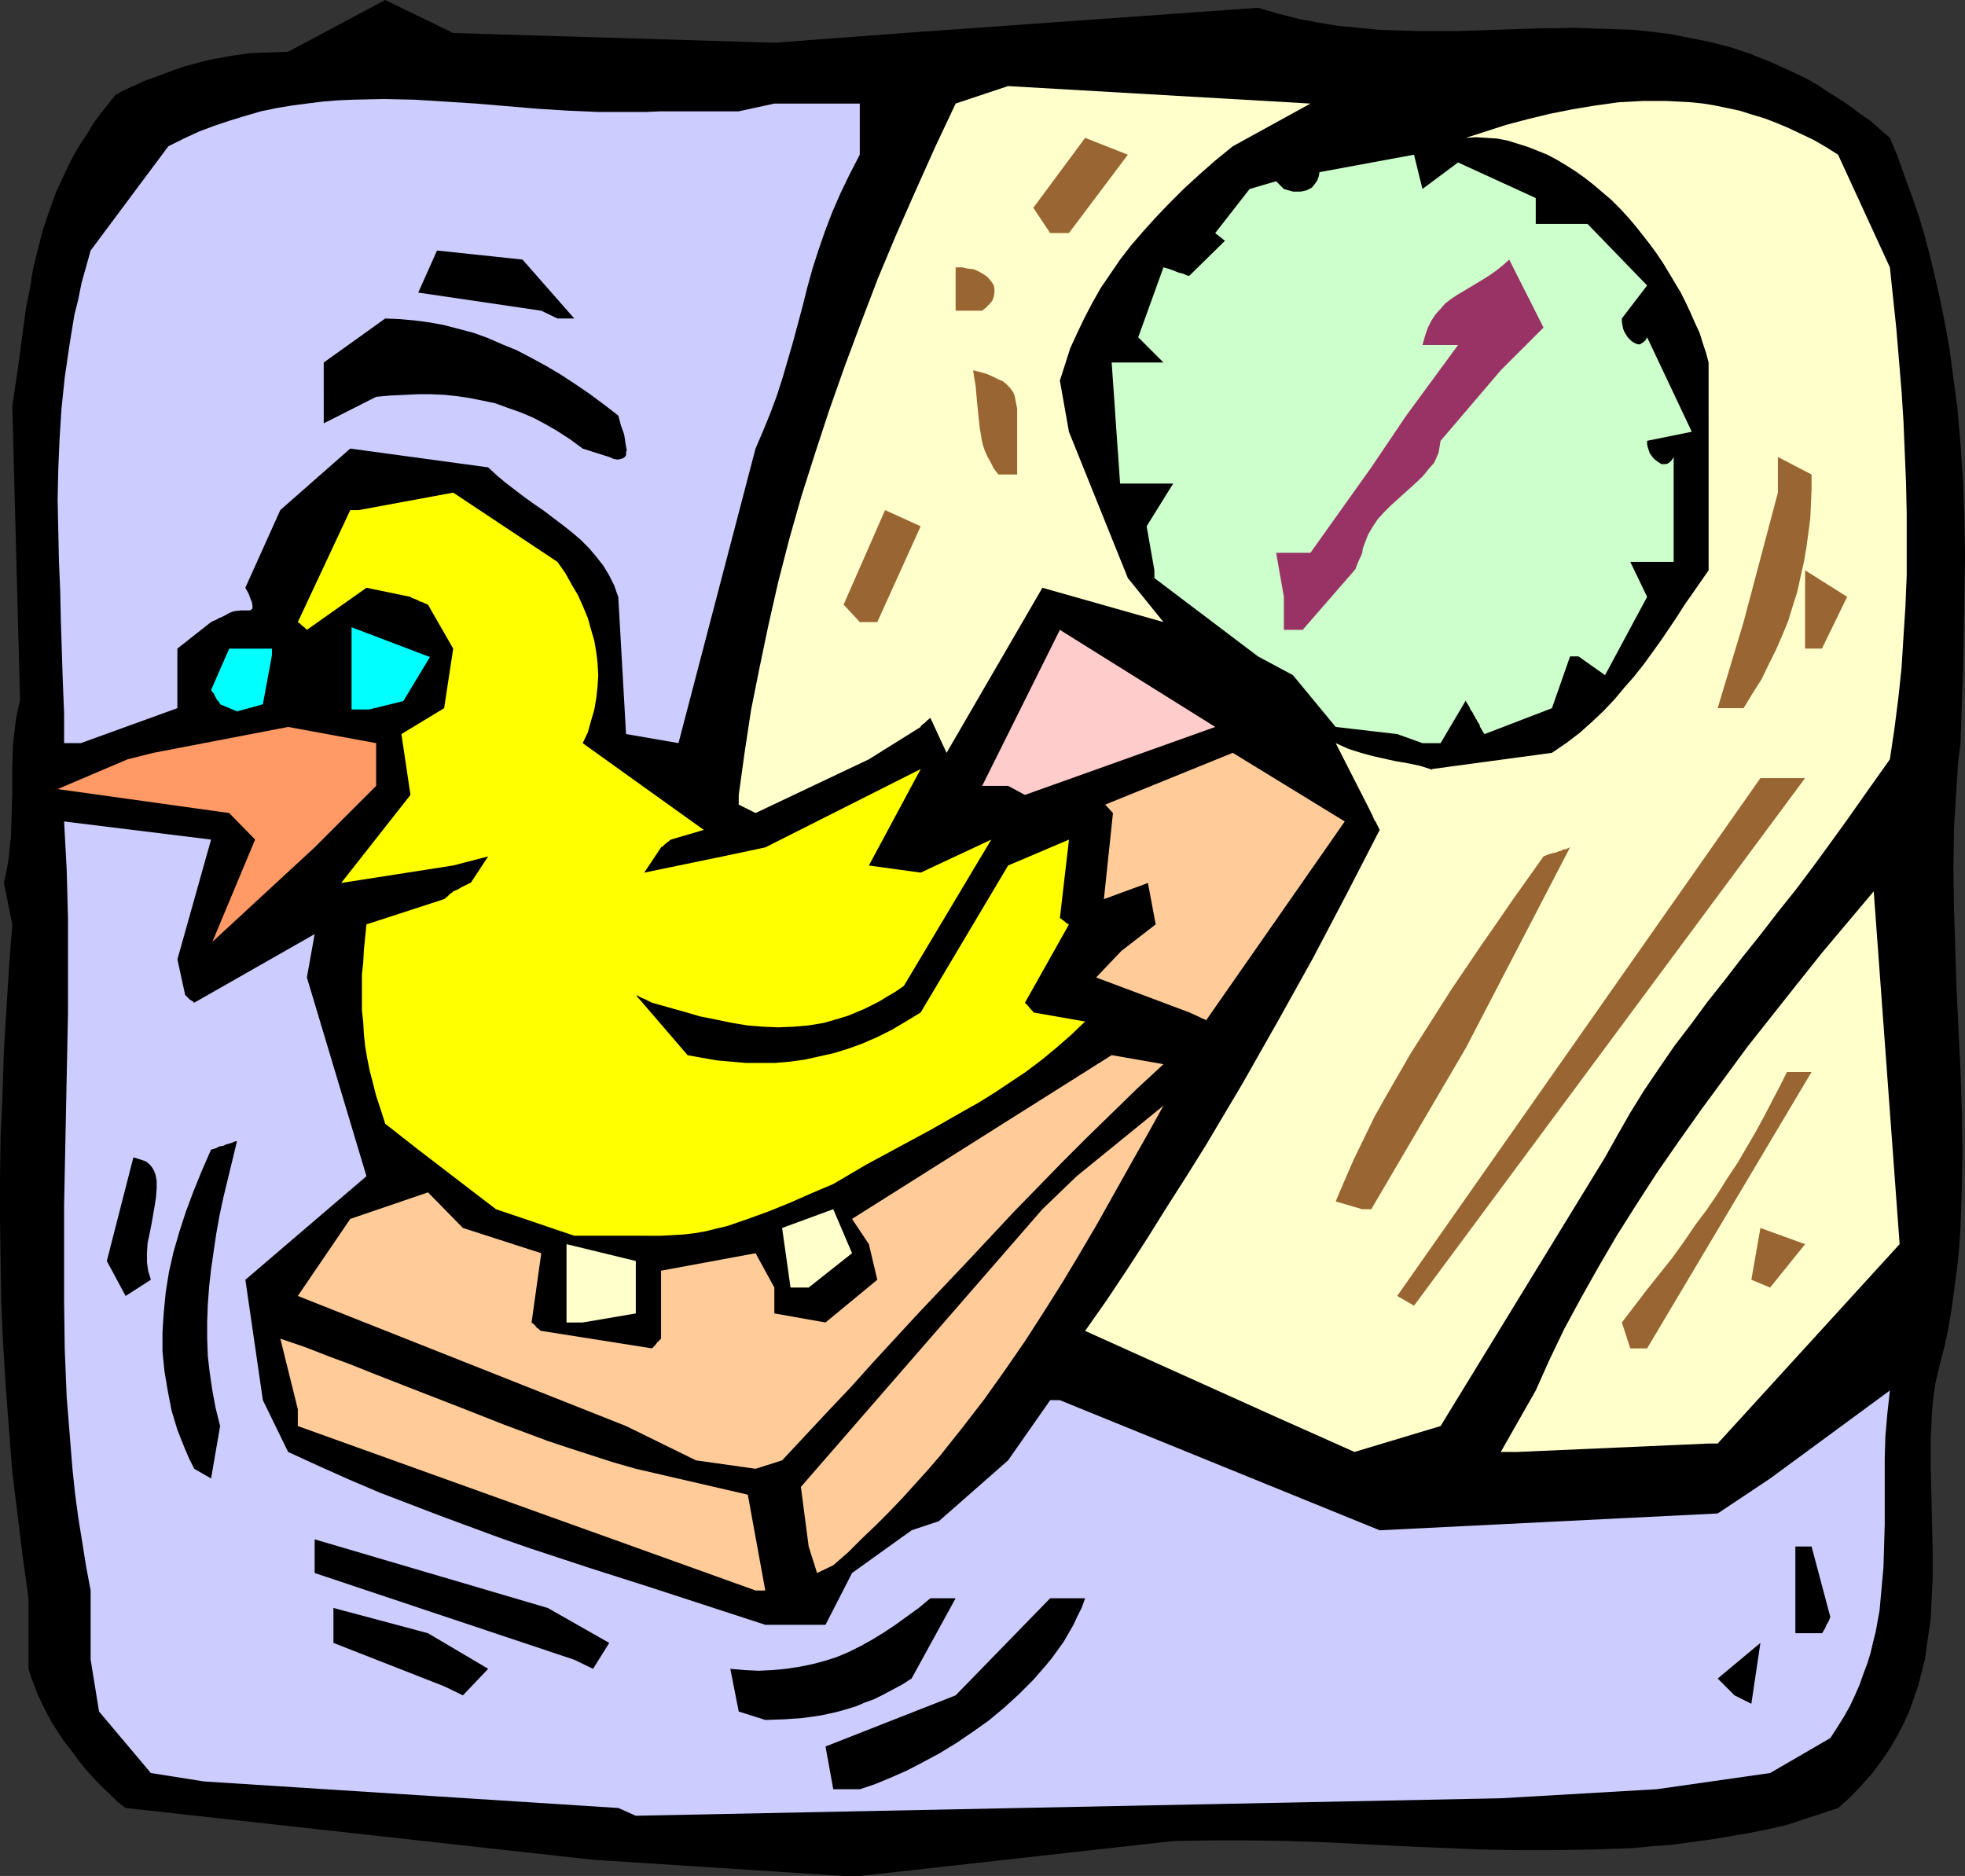
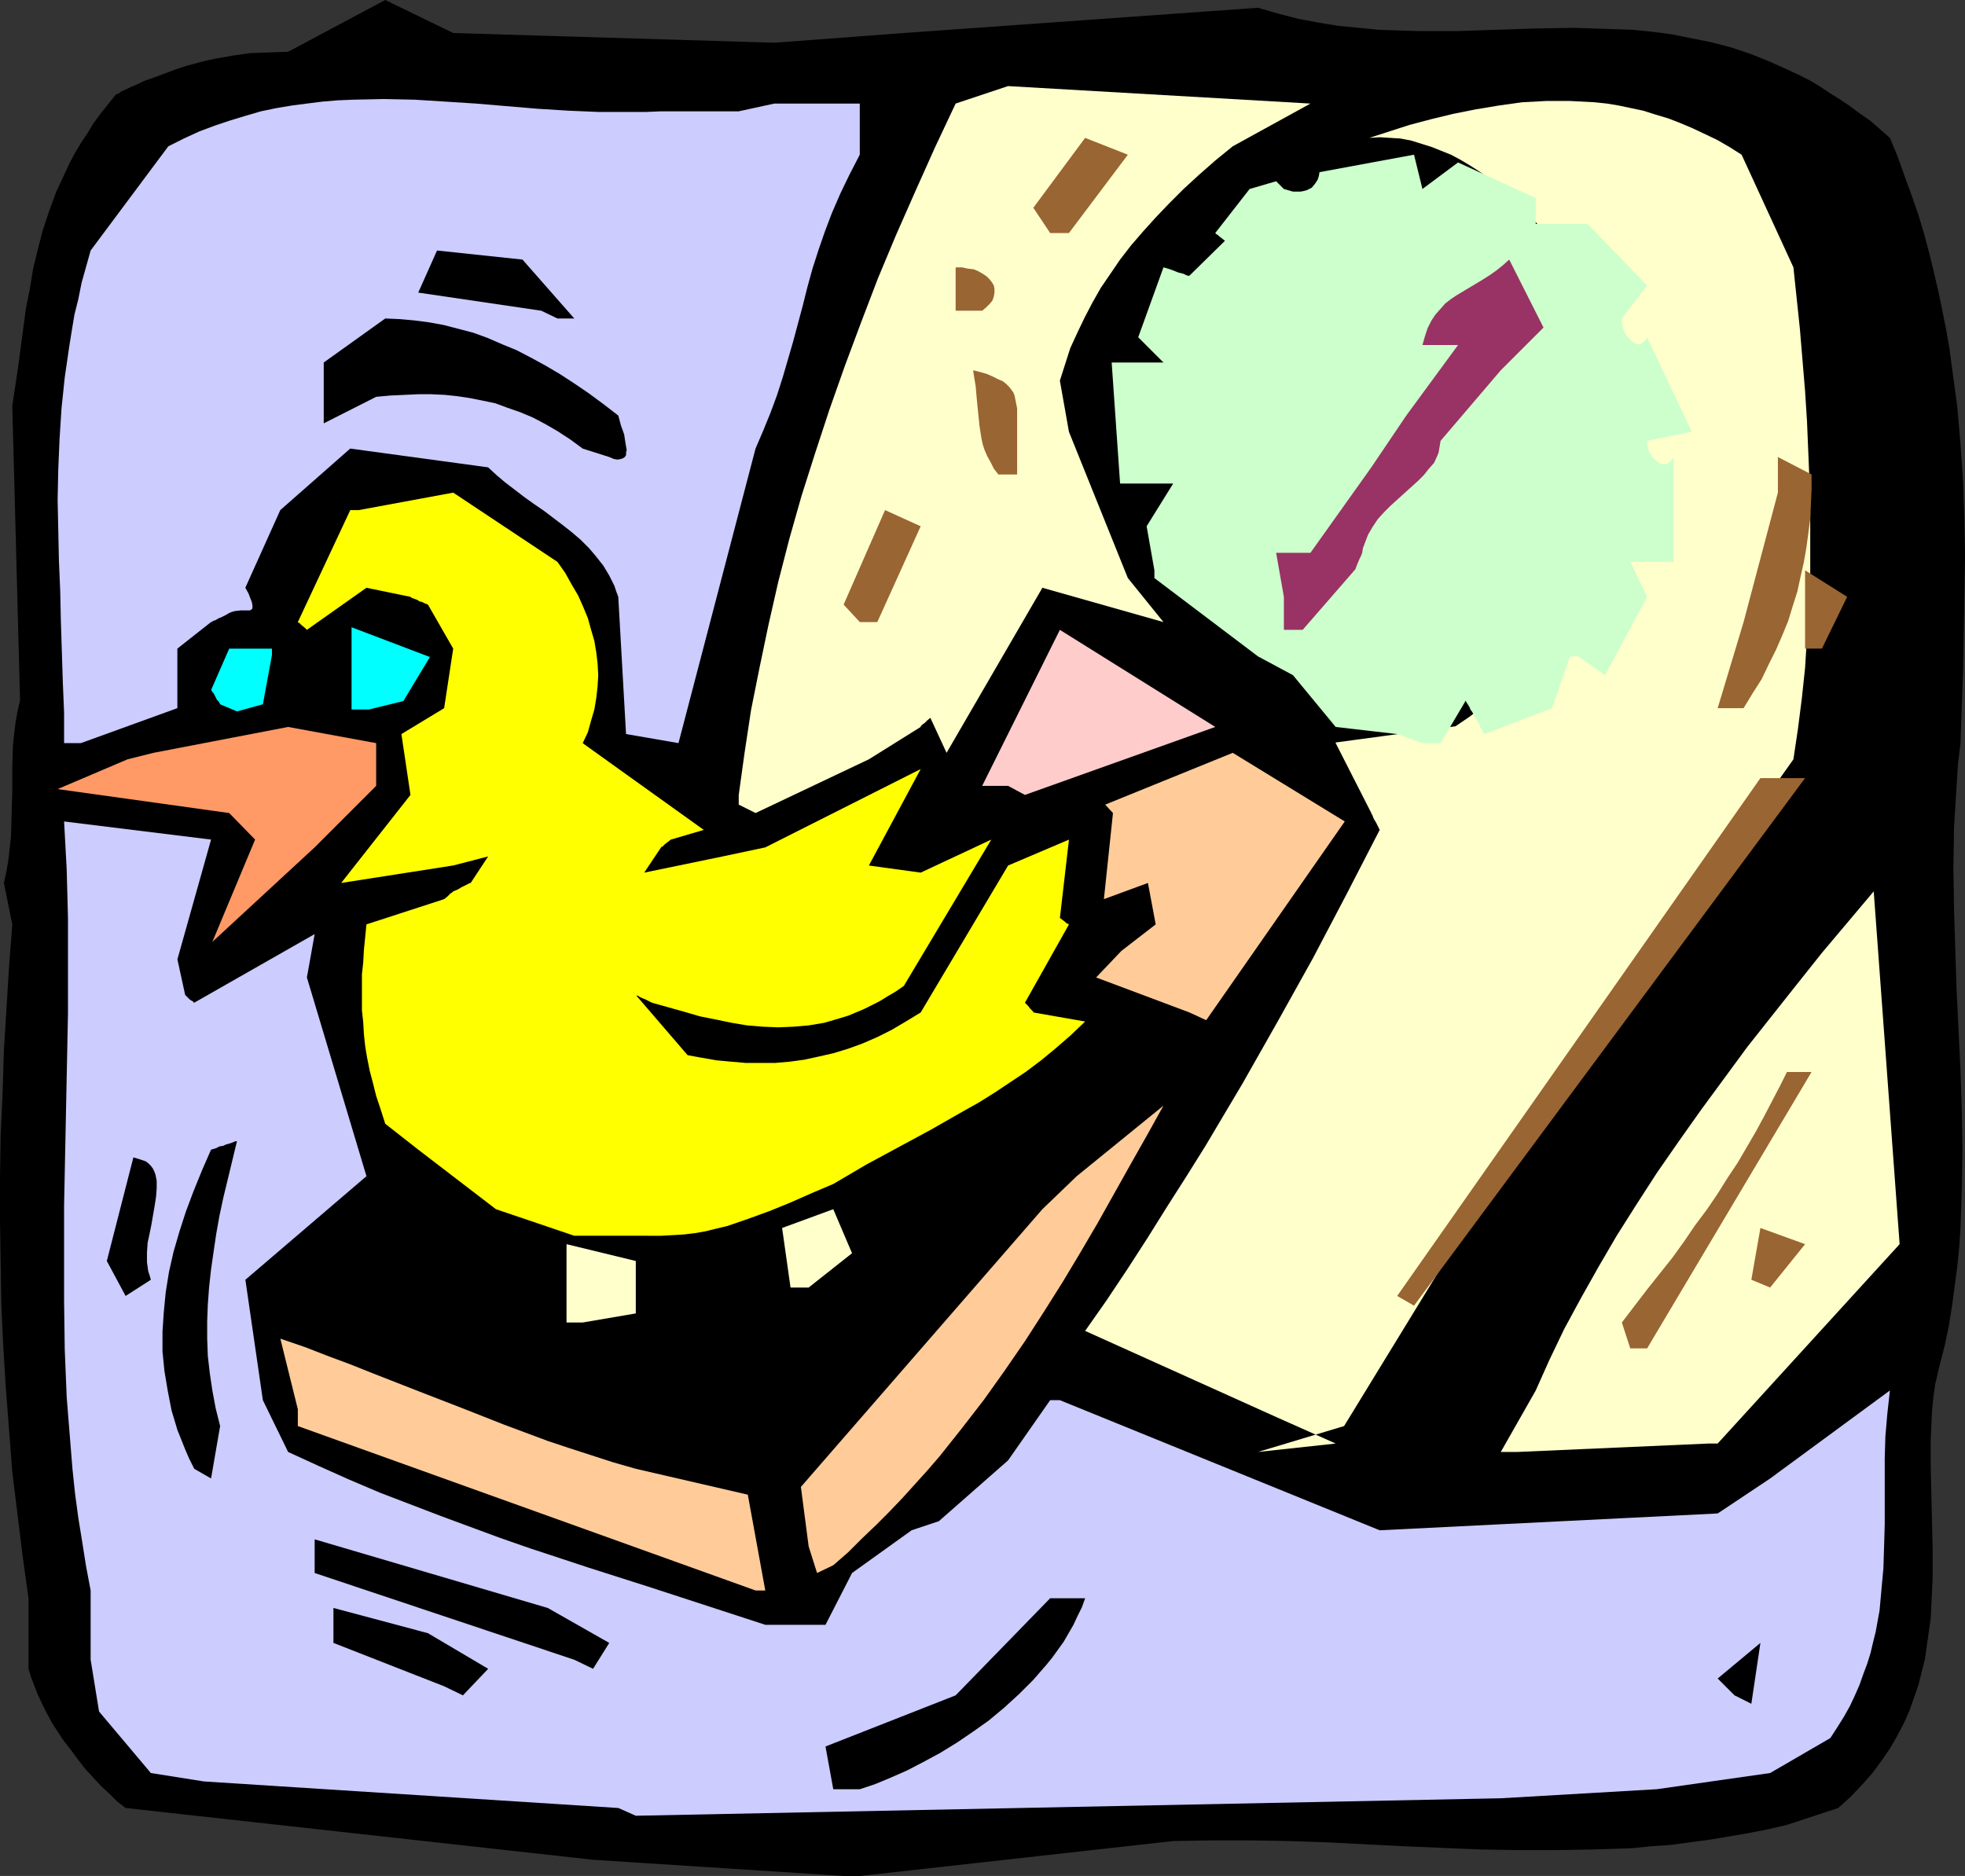
<svg xmlns="http://www.w3.org/2000/svg" xmlns:ns1="http://sodipodi.sourceforge.net/DTD/sodipodi-0.dtd" xmlns:ns2="http://www.inkscape.org/namespaces/inkscape" version="1.0" width="129.766mm" height="123.898mm" id="svg39" ns1:docname="Clock - Cuckoo 2.wmf">
  <rect width="100%" height="100%" fill="#333333" stroke="none" />
  <ns1:namedview id="namedview39" pagecolor="#ffffff" bordercolor="#000000" borderopacity="0.25" ns2:showpageshadow="2" ns2:pageopacity="0.0" ns2:pagecheckerboard="0" ns2:deskcolor="#d1d1d1" ns2:document-units="mm" />
  <defs id="defs1">
    <pattern id="WMFhbasepattern" patternUnits="userSpaceOnUse" width="6" height="6" x="0" y="0" />
  </defs>
  <path style="fill:#000000;fill-opacity:1;fill-rule:evenodd;stroke:none" d="m 210.565,468.274 -62.539,-4.04 -116.675,-12.927 -2.101,-1.616 -1.939,-1.939 -2.101,-1.939 -1.939,-2.101 -1.939,-2.101 -1.778,-2.262 -1.778,-2.424 -1.778,-2.262 -1.616,-2.424 -1.454,-2.262 -1.293,-2.424 -1.131,-2.262 -1.131,-2.424 -0.808,-2.101 -0.808,-2.101 -0.646,-2.101 v -17.613 0 L 5.656,388.451 4.363,377.948 3.07,367.445 2.262,356.942 1.454,346.439 0.808,335.936 0.323,325.433 0.162,314.93 0,304.427 v -10.503 l 0.162,-10.503 0.485,-10.503 0.323,-10.665 0.646,-10.503 0.646,-10.503 0.808,-10.503 -2.101,-10.341 0.646,-2.909 0.485,-2.909 0.323,-2.909 0.323,-2.909 0.162,-5.655 0.162,-5.817 v -5.655 l 0.162,-5.655 0.323,-2.909 0.323,-2.747 0.485,-2.747 0.646,-2.747 -1.939,-73.521 1.454,-9.695 1.293,-9.695 0.646,-4.848 0.97,-4.848 0.808,-5.009 1.131,-4.686 1.293,-5.009 1.616,-4.848 1.778,-4.848 2.262,-4.848 1.131,-2.424 1.293,-2.424 1.454,-2.424 1.616,-2.424 1.454,-2.424 1.778,-2.424 1.939,-2.424 1.939,-2.424 0.808,-0.323 0.646,-0.485 1.131,-0.485 0.646,-0.323 0.646,-0.323 0.323,-0.162 h 0.162 v 0 l 2.747,-1.293 2.747,-0.97 2.586,-0.97 2.586,-0.97 2.424,-0.808 2.424,-0.646 2.424,-0.646 2.262,-0.485 4.525,-0.808 4.525,-0.646 4.686,-0.162 L 71.912,12.927 96.152,0 l 16.968,8.241 80.154,2.424 32.32,-2.424 88.395,-6.302 5.01,1.454 5.01,1.293 5.171,0.97 4.848,0.808 5.171,0.485 4.848,0.485 4.848,0.162 5.01,0.162 h 9.858 l 9.696,-0.323 9.696,-0.323 9.858,-0.162 4.686,0.162 5.01,0.162 4.848,0.162 4.848,0.485 4.848,0.646 4.848,0.97 4.848,0.97 5.01,1.293 4.848,1.616 4.848,1.939 5.01,2.262 2.424,1.131 2.586,1.293 2.424,1.454 2.424,1.616 2.586,1.616 2.424,1.616 2.586,1.939 2.586,1.777 2.424,2.101 2.586,2.262 1.939,4.686 1.778,5.009 1.778,4.848 1.616,4.686 1.454,4.848 1.293,4.848 1.131,4.686 1.131,4.848 0.97,4.686 0.97,4.848 0.808,4.686 0.646,4.848 1.293,9.534 0.808,9.372 0.646,9.372 0.323,9.372 0.162,9.372 -0.162,9.372 -0.162,9.372 -0.162,9.21 -0.646,18.582 -0.646,5.332 -0.646,10.503 -0.323,5.171 -0.162,10.341 0.162,10.18 0.323,10.18 0.323,10.018 0.97,20.037 0.323,9.857 0.162,9.857 -0.162,9.695 -0.162,5.009 -0.162,4.848 -0.323,4.848 -0.485,4.848 -0.646,4.848 -0.646,4.848 -0.808,5.009 -0.97,4.686 -1.293,5.009 -1.131,4.848 -0.485,3.393 -0.323,3.393 -0.323,6.948 v 6.948 l 0.162,6.948 0.323,13.896 v 6.787 l -0.323,6.787 -0.162,3.393 -0.485,3.393 -0.485,3.393 -0.485,3.393 -0.808,3.232 -0.808,3.232 -1.131,3.232 -1.131,3.232 -1.454,3.232 -1.616,3.07 -1.778,3.07 -2.101,3.07 -2.262,3.07 -2.586,2.909 -2.909,3.07 -3.07,2.747 -12.766,4.201 -4.848,1.131 -5.01,0.97 -4.686,0.808 -4.848,0.808 -4.848,0.646 -4.848,0.646 -4.686,0.323 -4.848,0.485 -9.534,0.323 -9.534,0.162 h -9.534 l -9.534,-0.162 -19.069,-0.808 -18.907,-0.97 -9.696,-0.323 -9.534,-0.162 h -9.696 l -9.534,0.162 -78.214,8.726 z" id="path1" />
  <path style="fill:#ccccff;fill-opacity:1;fill-rule:evenodd;stroke:none" d="M 154.328,451.308 50.904,444.683 37.653,442.582 24.725,427.231 22.624,414.305 v -17.29 l -1.131,-5.979 -0.97,-6.14 -0.97,-5.979 -0.808,-5.979 -0.646,-6.14 -0.485,-5.979 -0.97,-12.119 -0.485,-11.957 -0.162,-11.957 v -11.957 -11.957 l 0.485,-23.915 0.485,-23.915 v -11.957 -11.957 l -0.323,-12.119 -0.646,-11.957 36.683,4.524 -8.403,29.893 1.939,8.887 0.646,0.646 0.485,0.485 0.485,0.323 0.323,0.162 0.162,0.162 v 0.162 h 0.162 l 30.058,-17.128 -1.939,10.826 14.867,49.607 -30.219,25.854 4.363,30.055 6.302,12.927 7.757,3.555 7.595,3.393 7.595,3.232 7.595,2.909 7.595,2.909 7.434,2.747 7.434,2.747 7.434,2.585 14.706,4.848 14.706,4.686 29.25,9.534 h 15.029 l 6.626,-12.927 14.867,-10.665 6.787,-2.262 17.291,-15.189 10.504,-15.027 h 2.424 l 79.83,32.479 84.355,-4.201 13.09,-8.726 29.896,-21.976 -0.646,5.817 -0.485,5.655 -0.162,5.494 v 5.494 10.988 l -0.162,5.494 -0.162,5.332 -0.485,5.332 -0.485,5.332 -0.97,5.332 -0.646,2.585 -0.646,2.747 -0.808,2.585 -0.97,2.585 -0.97,2.747 -1.131,2.585 -1.293,2.747 -1.454,2.585 -1.616,2.585 -1.778,2.747 -15.029,8.726 -28.28,4.04 -38.946,2.262 -215.897,4.363 z" id="path2" />
  <path style="fill:#000000;fill-opacity:1;fill-rule:evenodd;stroke:none" d="m 207.979,446.622 -1.939,-10.665 32.482,-12.765 23.594,-24.238 h 8.726 v 0 l -0.808,2.262 -1.131,2.262 -0.97,2.101 -2.424,4.201 -2.909,4.04 -1.454,1.777 -3.232,3.716 -3.555,3.555 -3.717,3.393 -3.878,3.232 -3.878,2.747 -4.04,2.747 -4.202,2.585 -4.202,2.262 -4.04,2.101 -4.04,1.777 -3.878,1.616 -3.878,1.293 z" id="path3" />
-   <path style="fill:#000000;fill-opacity:1;fill-rule:evenodd;stroke:none" d="m 184.385,427.231 -2.101,-10.665 3.555,0.323 3.555,0.162 3.394,-0.162 3.394,-0.323 3.232,-0.485 3.232,-0.646 3.07,-0.808 3.07,-0.97 3.07,-1.293 2.909,-1.454 2.909,-1.616 2.909,-1.777 2.909,-1.939 2.909,-2.101 2.909,-2.101 2.909,-2.424 h 6.302 v 0 l -10.989,20.037 -2.262,1.454 -2.424,1.293 -2.424,1.293 -2.262,1.131 -2.262,0.808 -2.262,0.97 -2.101,0.646 -2.262,0.646 -2.101,0.485 -2.262,0.485 -4.525,0.646 -4.525,0.323 -4.848,0.162 z" id="path4" />
  <path style="fill:#000000;fill-opacity:1;fill-rule:evenodd;stroke:none" d="m 432.926,423.192 -4.202,-4.201 10.666,-8.887 -2.262,15.189 z" id="path5" />
  <path style="fill:#000000;fill-opacity:1;fill-rule:evenodd;stroke:none" d="M 110.857,420.93 83.224,410.103 v -8.726 l 23.594,6.302 15.029,8.887 -6.302,6.625 z" id="path6" />
  <path style="fill:#000000;fill-opacity:1;fill-rule:evenodd;stroke:none" d="M 143.339,414.305 78.538,392.652 v -8.402 l 58.176,17.128 15.352,8.726 -4.04,6.463 z" id="path7" />
-   <path style="fill:#000000;fill-opacity:1;fill-rule:evenodd;stroke:none" d="m 448.116,407.68 v -21.652 h 4.04 l 4.686,17.613 -0.323,0.808 -0.323,0.646 -0.323,0.485 -0.162,0.485 -0.323,0.646 -0.323,0.485 -0.162,0.323 -0.162,0.162 v 0 z" id="path8" />
  <path style="fill:#ffcc99;fill-opacity:1;fill-rule:evenodd;stroke:none" d="M 188.587,397.015 74.336,355.972 v -4.201 l -4.363,-17.613 6.141,2.101 5.818,2.262 5.656,2.101 5.656,2.262 11.15,4.363 10.827,4.201 10.666,4.201 10.827,4.04 5.333,1.777 5.494,1.777 5.494,1.777 5.656,1.616 27.957,6.463 4.363,23.915 z" id="path9" />
  <path style="fill:#ffcc99;fill-opacity:1;fill-rule:evenodd;stroke:none" d="m 203.939,392.652 -2.101,-6.625 -1.939,-14.866 60.277,-69.32 8.565,-8.241 21.654,-17.613 -4.04,7.271 -4.202,7.433 -8.242,14.704 -4.363,7.433 -4.363,7.271 -4.686,7.433 -4.686,7.271 -5.01,7.271 -5.171,7.271 -5.494,7.11 -5.656,7.11 -3.07,3.555 -3.07,3.393 -3.07,3.393 -3.394,3.555 -3.232,3.232 -3.555,3.393 -3.394,3.393 -3.717,3.232 v 0 z" id="path10" />
  <path style="fill:#000000;fill-opacity:1;fill-rule:evenodd;stroke:none" d="m 48.48,366.637 -1.293,-2.585 -0.97,-2.262 -0.97,-2.424 -0.97,-2.424 -1.454,-4.848 -0.97,-5.009 -0.808,-4.848 -0.485,-4.848 v -5.009 l 0.323,-4.848 0.485,-5.009 0.808,-5.009 1.131,-5.009 1.454,-5.009 1.616,-5.009 1.939,-5.171 2.101,-5.171 2.262,-5.171 1.131,-0.323 0.97,-0.485 0.97,-0.162 0.646,-0.323 0.646,-0.162 0.485,-0.162 0.485,-0.162 0.323,-0.162 0.485,-0.162 h 0.162 0.162 l -1.131,4.686 -1.131,4.686 -1.131,4.686 -0.97,4.524 -0.808,4.524 -0.646,4.363 -0.646,4.524 -0.485,4.363 -0.323,4.363 -0.162,4.201 v 4.363 l 0.162,4.363 0.485,4.201 0.646,4.363 0.808,4.363 1.131,4.524 -2.262,13.088 z" id="path11" />
-   <path style="fill:#ffcc99;fill-opacity:1;fill-rule:evenodd;stroke:none" d="m 188.587,366.637 -14.867,-2.101 -17.453,-8.564 -81.931,-32.479 13.09,-19.229 19.392,-6.625 8.726,8.887 19.554,6.302 -2.424,17.29 0.808,0.646 0.485,0.646 0.485,0.323 0.323,0.323 0.162,0.162 h 0.162 l 27.634,4.363 0.808,-0.808 0.485,-0.646 0.323,-0.323 0.323,-0.323 0.162,-0.162 0.162,-0.162 v -16.966 l 23.594,-4.363 4.686,8.564 v 6.463 l 12.766,2.262 12.928,-10.665 -2.101,-8.887 -4.202,-6.302 64.802,-40.881 12.928,2.262 -6.464,5.979 -6.302,6.14 -6.302,6.14 -6.141,6.14 -12.12,12.442 -11.797,12.604 -11.797,12.442 -11.474,12.442 -5.656,6.302 -5.818,6.14 -11.312,12.119 z" id="path12" />
-   <path style="fill:#ffffcc;fill-opacity:1;fill-rule:evenodd;stroke:none" d="m 333.38,360.335 -14.867,-6.625 -47.672,-21.491 5.333,-7.595 5.171,-7.756 5.01,-7.756 4.848,-7.756 4.848,-7.595 4.848,-7.756 9.211,-15.512 8.888,-15.674 8.726,-15.674 8.403,-15.997 8.242,-15.997 -0.323,-0.646 -0.323,-0.646 -0.323,-0.646 -0.323,-0.485 -0.323,-0.646 -0.162,-0.485 -0.162,-0.323 -0.162,-0.162 v -0.162 l -8.888,-17.451 v 0 l 1.778,0.808 1.454,0.646 3.07,0.97 2.909,0.808 2.909,0.646 2.909,0.646 2.909,0.485 3.07,0.646 3.07,0.97 v -0.162 l 29.896,-4.04 3.555,-2.424 3.394,-2.585 3.07,-2.747 2.909,-2.747 2.747,-2.909 2.424,-2.909 2.424,-2.747 2.424,-3.07 4.202,-5.817 4.04,-5.979 1.939,-3.07 1.939,-2.747 4.04,-5.817 V 90.488 l -0.646,-2.424 -0.808,-2.424 -0.808,-2.585 -1.131,-2.424 -1.131,-2.585 -1.131,-2.424 -1.293,-2.585 -1.454,-2.424 -1.454,-2.424 -1.454,-2.424 -1.616,-2.424 -1.778,-2.424 -1.778,-2.262 -1.778,-2.262 -1.939,-2.262 -1.939,-2.101 -2.101,-2.101 -4.363,-3.716 -2.262,-1.777 -2.262,-1.616 -2.262,-1.454 -2.424,-1.454 -2.424,-1.293 -2.424,-0.97 -2.424,-0.97 -2.586,-0.808 -2.586,-0.808 -2.586,-0.485 -2.586,-0.162 -2.586,-0.162 -2.586,0.162 5.01,-1.616 5.01,-1.616 5.494,-1.454 5.333,-1.293 5.656,-1.131 5.818,-0.97 5.818,-0.808 5.979,-0.323 h 2.909 3.07 l 3.07,0.162 3.07,0.162 3.07,0.323 2.909,0.485 3.07,0.646 3.07,0.646 3.07,0.97 3.232,0.97 2.909,1.131 3.07,1.293 3.07,1.454 3.07,1.454 3.07,1.777 3.07,1.939 12.928,28.116 1.616,15.351 1.293,15.512 0.485,7.595 0.323,7.756 0.323,7.756 0.162,7.595 v 7.756 7.595 l -0.323,7.756 -0.485,7.595 -0.485,7.756 -0.808,7.595 -0.97,7.595 -1.131,7.595 -6.302,8.887 -4.202,5.979 -4.202,5.817 -4.363,5.979 -4.363,5.817 -4.525,5.655 -4.363,5.655 -4.525,5.655 -4.363,5.655 -4.363,5.494 -4.04,5.494 -4.202,5.494 -3.878,5.655 -3.717,5.494 -3.394,5.494 -3.232,5.655 -3.07,5.494 -41.046,67.058 -21.493,6.463 z" id="path13" />
+   <path style="fill:#ffffcc;fill-opacity:1;fill-rule:evenodd;stroke:none" d="m 333.38,360.335 -14.867,-6.625 -47.672,-21.491 5.333,-7.595 5.171,-7.756 5.01,-7.756 4.848,-7.756 4.848,-7.595 4.848,-7.756 9.211,-15.512 8.888,-15.674 8.726,-15.674 8.403,-15.997 8.242,-15.997 -0.323,-0.646 -0.323,-0.646 -0.323,-0.646 -0.323,-0.485 -0.323,-0.646 -0.162,-0.485 -0.162,-0.323 -0.162,-0.162 v -0.162 l -8.888,-17.451 v 0 v -0.162 l 29.896,-4.04 3.555,-2.424 3.394,-2.585 3.07,-2.747 2.909,-2.747 2.747,-2.909 2.424,-2.909 2.424,-2.747 2.424,-3.07 4.202,-5.817 4.04,-5.979 1.939,-3.07 1.939,-2.747 4.04,-5.817 V 90.488 l -0.646,-2.424 -0.808,-2.424 -0.808,-2.585 -1.131,-2.424 -1.131,-2.585 -1.131,-2.424 -1.293,-2.585 -1.454,-2.424 -1.454,-2.424 -1.454,-2.424 -1.616,-2.424 -1.778,-2.424 -1.778,-2.262 -1.778,-2.262 -1.939,-2.262 -1.939,-2.101 -2.101,-2.101 -4.363,-3.716 -2.262,-1.777 -2.262,-1.616 -2.262,-1.454 -2.424,-1.454 -2.424,-1.293 -2.424,-0.97 -2.424,-0.97 -2.586,-0.808 -2.586,-0.808 -2.586,-0.485 -2.586,-0.162 -2.586,-0.162 -2.586,0.162 5.01,-1.616 5.01,-1.616 5.494,-1.454 5.333,-1.293 5.656,-1.131 5.818,-0.97 5.818,-0.808 5.979,-0.323 h 2.909 3.07 l 3.07,0.162 3.07,0.162 3.07,0.323 2.909,0.485 3.07,0.646 3.07,0.646 3.07,0.97 3.232,0.97 2.909,1.131 3.07,1.293 3.07,1.454 3.07,1.454 3.07,1.777 3.07,1.939 12.928,28.116 1.616,15.351 1.293,15.512 0.485,7.595 0.323,7.756 0.323,7.756 0.162,7.595 v 7.756 7.595 l -0.323,7.756 -0.485,7.595 -0.485,7.756 -0.808,7.595 -0.97,7.595 -1.131,7.595 -6.302,8.887 -4.202,5.979 -4.202,5.817 -4.363,5.979 -4.363,5.817 -4.525,5.655 -4.363,5.655 -4.525,5.655 -4.363,5.655 -4.363,5.494 -4.04,5.494 -4.202,5.494 -3.878,5.655 -3.717,5.494 -3.394,5.494 -3.232,5.655 -3.07,5.494 -41.046,67.058 -21.493,6.463 z" id="path13" />
  <path style="fill:#ffffcc;fill-opacity:1;fill-rule:evenodd;stroke:none" d="m 374.588,362.436 8.726,-15.351 3.394,-7.595 3.717,-7.756 4.202,-7.756 4.363,-7.756 4.525,-7.756 5.01,-7.918 5.01,-7.756 5.494,-7.918 5.494,-7.756 5.818,-7.918 5.818,-7.918 6.141,-7.756 6.141,-7.756 6.302,-7.918 12.928,-15.351 6.464,88.064 -45.41,49.768 h -2.262 l -47.672,2.101 z" id="path14" />
  <path style="fill:#996532;fill-opacity:1;fill-rule:evenodd;stroke:none" d="m 406.908,336.582 -2.101,-6.463 6.302,-8.241 6.302,-7.918 2.909,-4.04 2.747,-4.04 2.909,-3.878 2.747,-4.04 2.424,-3.878 2.586,-3.878 2.262,-3.878 2.262,-3.878 2.101,-3.878 1.939,-3.716 1.939,-3.716 1.778,-3.555 h 6.141 l -41.046,68.997 z" id="path15" />
  <path style="fill:#ffffcc;fill-opacity:1;fill-rule:evenodd;stroke:none" d="m 141.4,330.119 v -19.552 l 17.291,4.201 v 13.088 l -13.251,2.262 z" id="path16" />
  <path style="fill:#000000;fill-opacity:1;fill-rule:evenodd;stroke:none" d="m 31.35,323.494 -4.686,-8.726 6.626,-25.854 1.131,0.323 0.97,0.323 0.97,0.323 0.646,0.485 0.646,0.646 0.485,0.646 0.323,0.646 0.323,0.808 0.162,0.808 0.162,0.808 v 1.939 l -0.162,2.101 -0.323,2.101 -0.808,4.686 -0.485,2.424 -0.485,2.262 -0.162,2.424 v 2.424 l 0.323,2.262 0.323,0.97 0.323,1.131 z" id="path17" />
  <path style="fill:#996532;fill-opacity:1;fill-rule:evenodd;stroke:none" d="m 348.732,323.494 90.657,-129.268 h 11.15 L 352.934,325.917 Z" id="path18" />
  <path style="fill:#ffffcc;fill-opacity:1;fill-rule:evenodd;stroke:none" d="m 197.313,321.393 -2.101,-14.866 12.766,-4.686 4.686,10.988 -10.827,8.564 z" id="path19" />
  <path style="fill:#996532;fill-opacity:1;fill-rule:evenodd;stroke:none" d="m 437.128,319.454 2.262,-12.927 11.15,4.04 -8.726,10.826 z" id="path20" />
  <path style="fill:#ffff00;fill-opacity:1;fill-rule:evenodd;stroke:none" d="m 158.691,308.466 h -15.352 l -19.554,-6.625 -19.392,-14.866 -8.242,-6.463 -1.131,-3.555 -1.131,-3.393 -0.808,-3.232 -0.808,-3.07 -0.646,-3.232 -0.485,-2.909 -0.323,-3.07 -0.162,-2.909 -0.323,-2.909 v -3.07 -2.909 -3.07 l 0.323,-2.909 0.162,-3.07 0.323,-3.232 0.323,-3.232 19.392,-6.302 0.808,-0.646 0.485,-0.485 0.323,-0.323 0.323,-0.162 0.162,-0.162 0.162,-0.162 0.808,-0.323 0.646,-0.323 0.485,-0.323 0.646,-0.323 0.646,-0.323 0.646,-0.323 0.323,-0.162 h 0.162 v 0 l 4.363,-6.625 -8.726,2.262 -27.957,4.363 17.291,-21.976 -2.262,-15.189 10.666,-6.463 2.262,-14.866 -6.302,-10.988 -0.808,-0.323 -0.646,-0.323 -0.646,-0.162 -0.485,-0.323 -0.808,-0.323 -0.485,-0.162 -0.323,-0.162 -0.162,-0.162 v 0 l -10.989,-2.262 -14.867,10.503 -0.646,-0.646 -0.646,-0.485 -0.323,-0.323 -0.323,-0.323 h -0.162 l -0.162,-0.162 13.09,-27.954 h 2.101 l 23.594,-4.363 26.018,17.29 1.939,2.747 1.616,2.909 1.616,2.747 1.293,2.909 1.131,2.747 0.808,2.909 0.808,2.747 0.485,2.909 0.323,2.747 0.162,2.909 -0.162,2.747 -0.323,2.909 -0.485,2.909 -0.808,2.747 -0.808,2.909 -1.293,2.747 v 0 l 30.219,21.652 -8.242,2.424 -0.808,0.646 -0.646,0.485 -0.323,0.323 -0.323,0.323 h -0.162 l -0.162,0.162 v 0 l -4.202,6.302 19.554,-4.04 10.666,-2.262 38.784,-19.552 -12.928,24.076 12.928,1.777 17.614,-8.241 -21.816,36.518 -2.101,1.454 -1.939,1.131 -2.101,1.293 -1.939,0.97 -1.939,0.97 -1.939,0.808 -1.939,0.808 -2.101,0.646 -3.878,1.131 -3.878,0.646 -3.717,0.323 -3.878,0.162 -3.878,-0.162 -3.878,-0.323 -3.878,-0.646 -3.878,-0.808 -4.04,-0.808 -3.878,-1.131 -8.08,-2.262 -0.646,-0.323 -0.646,-0.323 -0.646,-0.323 -0.485,-0.162 -0.646,-0.323 -0.485,-0.323 h -0.323 l -0.162,-0.162 v 0 l 12.928,15.027 3.555,0.646 3.717,0.646 3.555,0.323 3.717,0.323 h 3.717 3.555 l 3.717,-0.323 3.555,-0.485 3.717,-0.808 3.555,-0.808 3.717,-1.131 3.555,-1.293 3.717,-1.616 3.555,-1.777 3.555,-2.101 3.717,-2.262 21.816,-36.68 15.19,-6.463 -2.262,19.552 0.646,0.485 0.646,0.485 0.323,0.323 0.323,0.162 h 0.162 v 0.162 h 0.162 l -10.989,19.552 0.808,0.808 0.485,0.646 0.323,0.323 0.323,0.323 0.162,0.162 v 0.162 l 12.928,2.262 -3.555,3.393 -3.717,3.232 -3.717,3.07 -3.878,2.909 -3.878,2.585 -3.878,2.585 -3.878,2.424 -4.04,2.262 -7.918,4.524 -8.08,4.363 -8.08,4.363 -8.242,4.848 -5.333,2.262 -5.494,2.424 -5.171,2.101 -5.333,1.939 -5.171,1.777 -2.747,0.646 -2.586,0.646 -2.747,0.485 -2.747,0.323 -2.747,0.162 -2.909,0.162 z" id="path21" />
-   <path style="fill:#996532;fill-opacity:1;fill-rule:evenodd;stroke:none" d="m 333.38,299.902 2.262,-5.332 2.262,-5.171 2.586,-5.332 2.586,-5.332 2.909,-5.171 3.07,-5.332 3.07,-5.332 3.394,-5.332 3.394,-5.332 3.394,-5.332 3.717,-5.494 3.717,-5.494 3.717,-5.332 3.878,-5.655 7.918,-11.149 1.131,-0.485 1.131,-0.323 0.808,-0.162 0.808,-0.323 0.646,-0.162 0.485,-0.323 h 0.485 l 0.323,-0.162 0.485,-0.162 0.162,-0.162 h 0.162 l -26.018,50.091 -23.594,40.235 h -2.262 z" id="path22" />
  <path style="fill:#ffcc99;fill-opacity:1;fill-rule:evenodd;stroke:none" d="m 296.859,252.719 -23.27,-8.726 6.302,-6.625 8.565,-6.625 -1.939,-10.341 -10.989,4.04 2.262,-21.491 -1.939,-2.101 31.835,-12.927 27.957,17.128 -34.582,49.607 z" id="path23" />
  <path style="fill:#ff9966;fill-opacity:1;fill-rule:evenodd;stroke:none" d="m 63.67,209.576 -6.464,-6.625 -42.824,-5.979 17.453,-7.433 6.464,-1.616 33.613,-6.463 21.978,4.04 V 196.165 L 78.538,211.515 53.005,235.107 Z" id="path24" />
  <path style="fill:#ffffcc;fill-opacity:1;fill-rule:evenodd;stroke:none" d="m 184.385,198.427 1.454,-10.503 1.616,-10.665 2.101,-10.503 2.262,-10.826 2.424,-10.665 2.747,-10.665 3.07,-10.826 3.394,-10.665 3.555,-10.826 3.878,-10.988 4.04,-10.826 4.202,-10.988 4.525,-10.826 4.848,-10.988 4.848,-10.826 5.171,-10.988 13.09,-4.363 75.467,4.363 -19.392,10.665 -4.363,3.555 -4.04,3.555 -3.878,3.555 -3.555,3.555 -3.394,3.555 -3.07,3.393 -3.07,3.555 -2.747,3.555 -2.424,3.555 -2.424,3.555 -2.101,3.716 -1.939,3.716 -1.778,3.716 -1.778,3.878 -1.293,4.04 -1.293,4.04 2.262,12.765 14.706,36.518 8.888,10.988 -30.219,-8.564 -23.917,41.204 -4.04,-8.726 -0.808,0.646 -0.646,0.646 -0.485,0.323 -0.323,0.323 -0.162,0.162 v 0.162 l -12.928,8.079 -28.28,13.412 -4.202,-2.101 z" id="path25" />
  <path style="fill:#ffcccc;fill-opacity:1;fill-rule:evenodd;stroke:none" d="m 251.611,196.165 h -6.464 l 19.392,-38.942 38.784,24.238 -47.51,16.966 z" id="path26" />
  <path style="fill:#ccccff;fill-opacity:1;fill-rule:evenodd;stroke:none" d="m 15.998,185.5 v -7.595 l -0.323,-7.756 -0.485,-15.189 -0.162,-7.433 -0.323,-7.595 -0.162,-7.595 -0.162,-7.595 0.162,-7.595 0.323,-7.595 0.485,-7.595 0.808,-7.756 1.131,-7.756 0.646,-4.04 0.646,-3.878 0.97,-3.878 0.808,-4.04 1.131,-4.04 1.131,-4.04 19.392,-26.015 3.878,-1.939 3.878,-1.777 3.878,-1.454 3.878,-1.293 3.717,-1.131 3.878,-1.131 3.878,-0.808 3.878,-0.646 3.717,-0.485 3.878,-0.485 3.878,-0.323 3.878,-0.162 7.595,-0.162 7.595,0.162 7.757,0.485 7.595,0.485 15.352,1.293 7.757,0.485 7.595,0.323 h 7.757 3.878 l 3.878,-0.162 h 19.392 l 8.888,-1.939 h 21.331 v 12.765 l -2.586,5.009 -2.262,4.686 -2.101,4.848 -1.778,4.686 -1.616,4.686 -1.454,4.524 -1.293,4.686 -1.131,4.524 -2.424,9.049 -2.586,8.887 -1.454,4.524 -1.616,4.363 -1.778,4.363 -1.939,4.524 -19.23,73.521 -13.09,-2.262 -1.939,-34.256 -0.485,-1.293 -0.485,-1.454 -1.293,-2.585 -1.454,-2.424 -1.778,-2.262 -1.778,-2.101 -2.101,-2.101 -2.262,-1.939 -2.262,-1.777 -4.686,-3.555 -2.586,-1.777 -2.262,-1.616 -4.848,-3.716 -2.101,-1.777 -2.101,-1.939 -34.421,-4.686 -17.453,15.351 -8.726,19.39 0.808,1.454 0.485,1.293 0.323,0.808 0.162,0.808 v 0.485 0.323 l -0.323,0.323 -0.323,0.162 h -0.323 -0.646 -1.293 l -1.454,0.162 -0.646,0.162 -0.808,0.323 -0.808,0.485 -0.646,0.323 -0.646,0.323 -0.485,0.162 -0.808,0.485 -0.485,0.162 -0.323,0.162 -0.162,0.162 h -0.162 l -8.403,6.625 v 14.866 l -24.078,8.726 z" id="path27" />
  <path style="fill:#ccffcc;fill-opacity:1;fill-rule:evenodd;stroke:none" d="m 348.732,183.238 -15.352,-1.777 -10.666,-12.927 -8.726,-4.686 -25.856,-19.552 v -1.939 l -1.939,-10.988 6.626,-10.665 h -13.251 l -2.101,-30.216 h 12.928 l -6.302,-6.302 6.302,-17.451 1.131,0.323 0.97,0.323 0.808,0.323 0.808,0.323 0.646,0.162 0.646,0.162 0.323,0.162 0.323,0.162 0.485,0.162 h 0.323 v 0 l 8.888,-8.726 -0.808,-0.646 -0.646,-0.485 -0.323,-0.323 -0.323,-0.162 -0.162,-0.162 -0.162,-0.162 v 0 l 8.565,-10.988 6.626,-1.939 0.646,0.646 0.485,0.485 0.323,0.323 0.323,0.323 0.162,0.162 1.131,0.323 1.131,0.323 h 0.97 0.97 l 0.808,-0.162 0.646,-0.162 1.293,-0.646 0.808,-0.97 0.646,-0.97 0.323,-0.97 0.162,-0.97 23.594,-4.363 2.101,8.564 8.888,-6.625 19.392,8.887 v 6.463 h 12.928 l 14.867,15.351 -6.302,8.241 v 0.808 l 0.162,0.97 0.162,0.808 0.323,0.808 0.808,1.293 0.485,0.485 0.485,0.485 0.485,0.323 0.646,0.323 0.485,0.162 h 0.485 l 0.485,-0.323 0.485,-0.323 0.485,-0.485 0.323,-0.646 11.15,23.591 -11.15,2.262 v 0.808 l 0.162,0.808 0.485,1.454 0.808,1.131 0.485,0.485 0.646,0.485 0.485,0.323 0.485,0.323 h 0.646 0.485 l 0.485,-0.162 0.485,-0.323 0.485,-0.485 0.485,-0.808 V 140.256 h -10.827 l 4.202,8.726 -10.504,19.552 -6.626,-4.686 h -2.101 l -4.525,12.927 -16.806,6.463 -0.485,-0.646 -0.323,-0.646 -0.323,-0.485 -0.162,-0.646 -0.485,-0.646 -0.162,-0.485 -0.323,-0.323 v -0.162 0 l -0.485,-0.808 -0.323,-0.646 -0.485,-0.646 -0.162,-0.485 -0.485,-0.808 -0.323,-0.485 -0.162,-0.323 v -0.162 0 l -6.302,10.665 v 0 h -4.525 v 0 z" id="path28" />
  <path style="fill:#00ffff;fill-opacity:1;fill-rule:evenodd;stroke:none" d="m 54.944,175.805 -0.323,-0.646 -0.485,-0.485 -0.485,-0.97 -0.323,-0.646 -0.323,-0.323 -0.162,-0.323 v 0 l -0.162,-0.162 4.525,-10.341 h 10.666 v 1.616 l -2.262,12.28 -6.464,1.777 z" id="path29" />
  <path style="fill:#00ffff;fill-opacity:1;fill-rule:evenodd;stroke:none" d="m 87.749,177.097 v -20.521 l 19.554,7.433 -6.626,10.988 -8.565,2.101 z" id="path30" />
  <path style="fill:#996532;fill-opacity:1;fill-rule:evenodd;stroke:none" d="m 428.724,176.774 6.464,-21.491 8.565,-32.317 v -8.887 l 8.403,4.363 v 3.716 l -0.162,3.716 -0.162,3.555 -0.485,3.716 -0.485,3.555 -0.646,3.716 -0.808,3.555 -0.808,3.716 -1.131,3.555 -1.131,3.716 -1.454,3.555 -1.616,3.716 -1.778,3.555 -1.778,3.716 -2.262,3.555 -2.262,3.716 z" id="path31" />
  <path style="fill:#996532;fill-opacity:1;fill-rule:evenodd;stroke:none" d="m 450.54,161.908 v -19.552 l 10.504,6.625 -6.302,12.927 z" id="path32" />
  <path style="fill:#996532;fill-opacity:1;fill-rule:evenodd;stroke:none" d="m 214.605,155.283 -4.04,-4.363 10.342,-23.591 8.888,4.04 -10.827,23.915 z" id="path33" />
  <path style="fill:#993265;fill-opacity:1;fill-rule:evenodd;stroke:none" d="m 320.452,157.222 v -8.241 l -1.939,-10.988 h 8.565 l 15.19,-21.329 8.726,-12.927 12.928,-17.613 h -8.888 l 0.323,-1.131 0.323,-1.131 0.646,-1.939 0.97,-1.939 0.97,-1.454 1.293,-1.454 1.131,-1.293 1.454,-1.131 1.454,-0.97 3.232,-1.939 3.232,-1.939 1.778,-1.131 1.616,-1.131 1.616,-1.293 1.616,-1.454 8.565,16.966 -10.666,10.665 -15.029,17.613 -0.162,0.97 -0.162,0.97 -0.162,0.97 -0.323,0.808 -0.808,1.777 -1.293,1.454 -1.293,1.616 -1.454,1.454 -3.394,3.07 -3.394,3.07 -1.616,1.616 -1.616,1.777 -1.293,1.939 -1.131,1.939 -0.808,2.101 -0.485,1.293 -0.162,1.131 -0.323,0.808 -0.323,0.646 -0.485,1.131 -0.323,0.808 -0.162,0.485 -0.162,0.323 -0.162,0.162 v 0 l -12.928,14.866 z" id="path34" />
  <path style="fill:#996532;fill-opacity:1;fill-rule:evenodd;stroke:none" d="m 249.187,118.442 -1.131,-1.454 -0.808,-1.616 -0.808,-1.454 -0.646,-1.454 -0.485,-1.454 -0.323,-1.454 -0.485,-3.07 -0.323,-3.07 -0.162,-1.616 -0.162,-1.616 -0.162,-1.777 -0.162,-1.939 -0.323,-1.939 -0.323,-2.101 1.939,0.485 1.616,0.485 1.454,0.646 1.293,0.646 1.131,0.485 0.808,0.646 0.808,0.808 0.485,0.646 0.485,0.646 0.323,0.808 0.323,1.616 0.323,1.616 v 1.777 14.704 z" id="path35" />
  <path style="fill:#000000;fill-opacity:1;fill-rule:evenodd;stroke:none" d="m 145.44,111.979 -3.07,-2.262 -3.232,-2.101 -3.07,-1.777 -3.07,-1.616 -3.07,-1.293 -3.232,-1.131 -3.07,-1.131 -3.07,-0.646 -3.232,-0.646 -3.232,-0.485 -3.07,-0.323 -3.394,-0.162 h -3.232 l -3.394,0.162 -3.555,0.162 -3.555,0.323 -13.09,6.625 V 92.427 90.488 l 15.352,-10.988 3.717,0.162 3.555,0.323 3.717,0.485 3.555,0.646 3.717,0.97 3.717,0.97 3.555,1.293 3.717,1.616 3.555,1.454 3.717,1.939 3.555,1.939 3.555,2.101 3.717,2.424 3.555,2.424 3.717,2.747 3.555,2.747 0.646,2.424 0.808,2.262 0.323,2.101 0.162,0.97 0.162,0.808 -0.162,0.646 v 0.646 l -0.323,0.485 -0.485,0.323 -0.485,0.162 -0.808,0.162 -0.97,-0.162 -1.131,-0.485 z" id="path36" />
  <path style="fill:#000000;fill-opacity:1;fill-rule:evenodd;stroke:none" d="m 135.097,77.561 -30.704,-4.524 4.686,-10.503 21.331,2.262 12.928,14.704 h -4.202 z" id="path37" />
  <path style="fill:#996532;fill-opacity:1;fill-rule:evenodd;stroke:none" d="M 238.521,77.561 V 66.735 h 1.616 l 1.454,0.323 1.454,0.162 1.131,0.485 1.131,0.646 0.97,0.646 0.646,0.646 0.646,0.808 0.485,0.808 0.162,0.808 v 0.97 l -0.162,0.97 -0.323,0.97 -0.646,0.808 -0.97,0.97 -0.97,0.808 z" id="path38" />
  <path style="fill:#996532;fill-opacity:1;fill-rule:evenodd;stroke:none" d="m 262.115,58.171 -4.202,-6.302 12.928,-17.451 10.666,4.201 -14.706,19.552 z" id="path39" />
</svg>